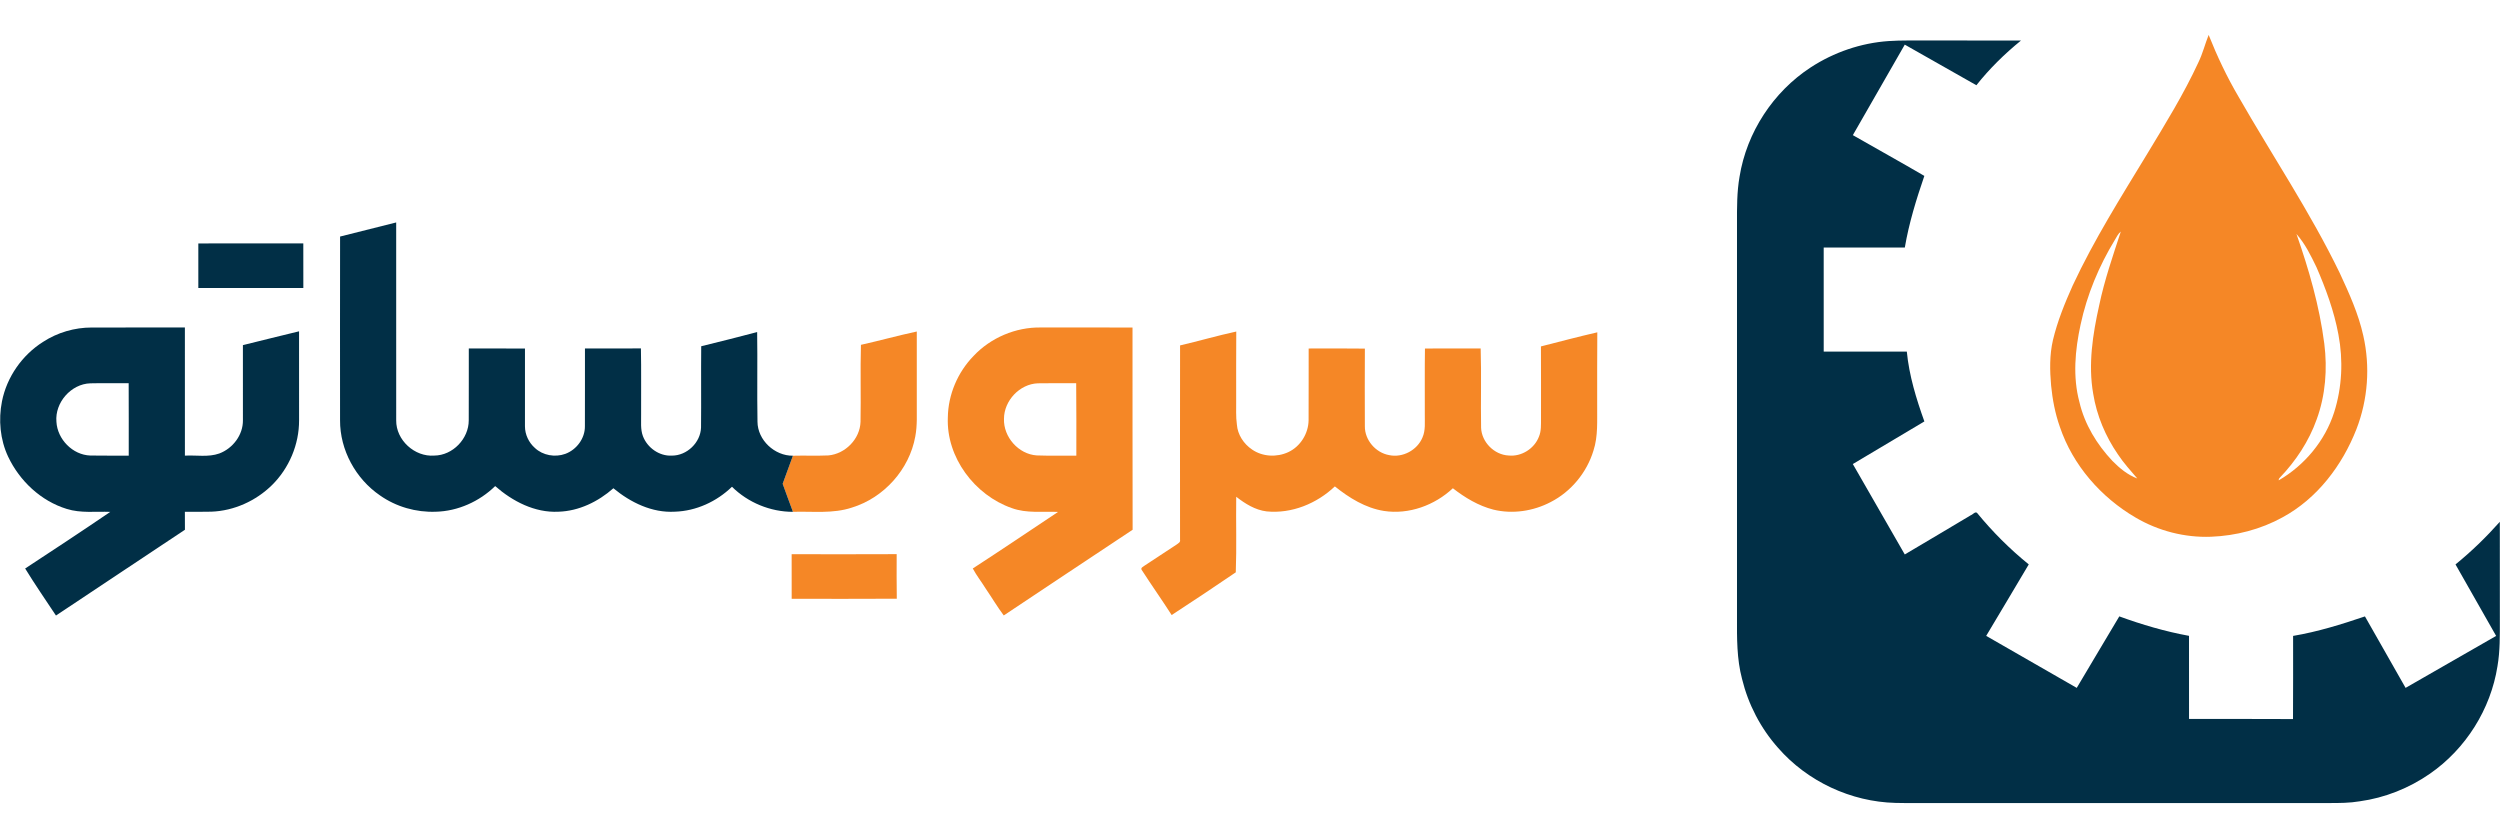
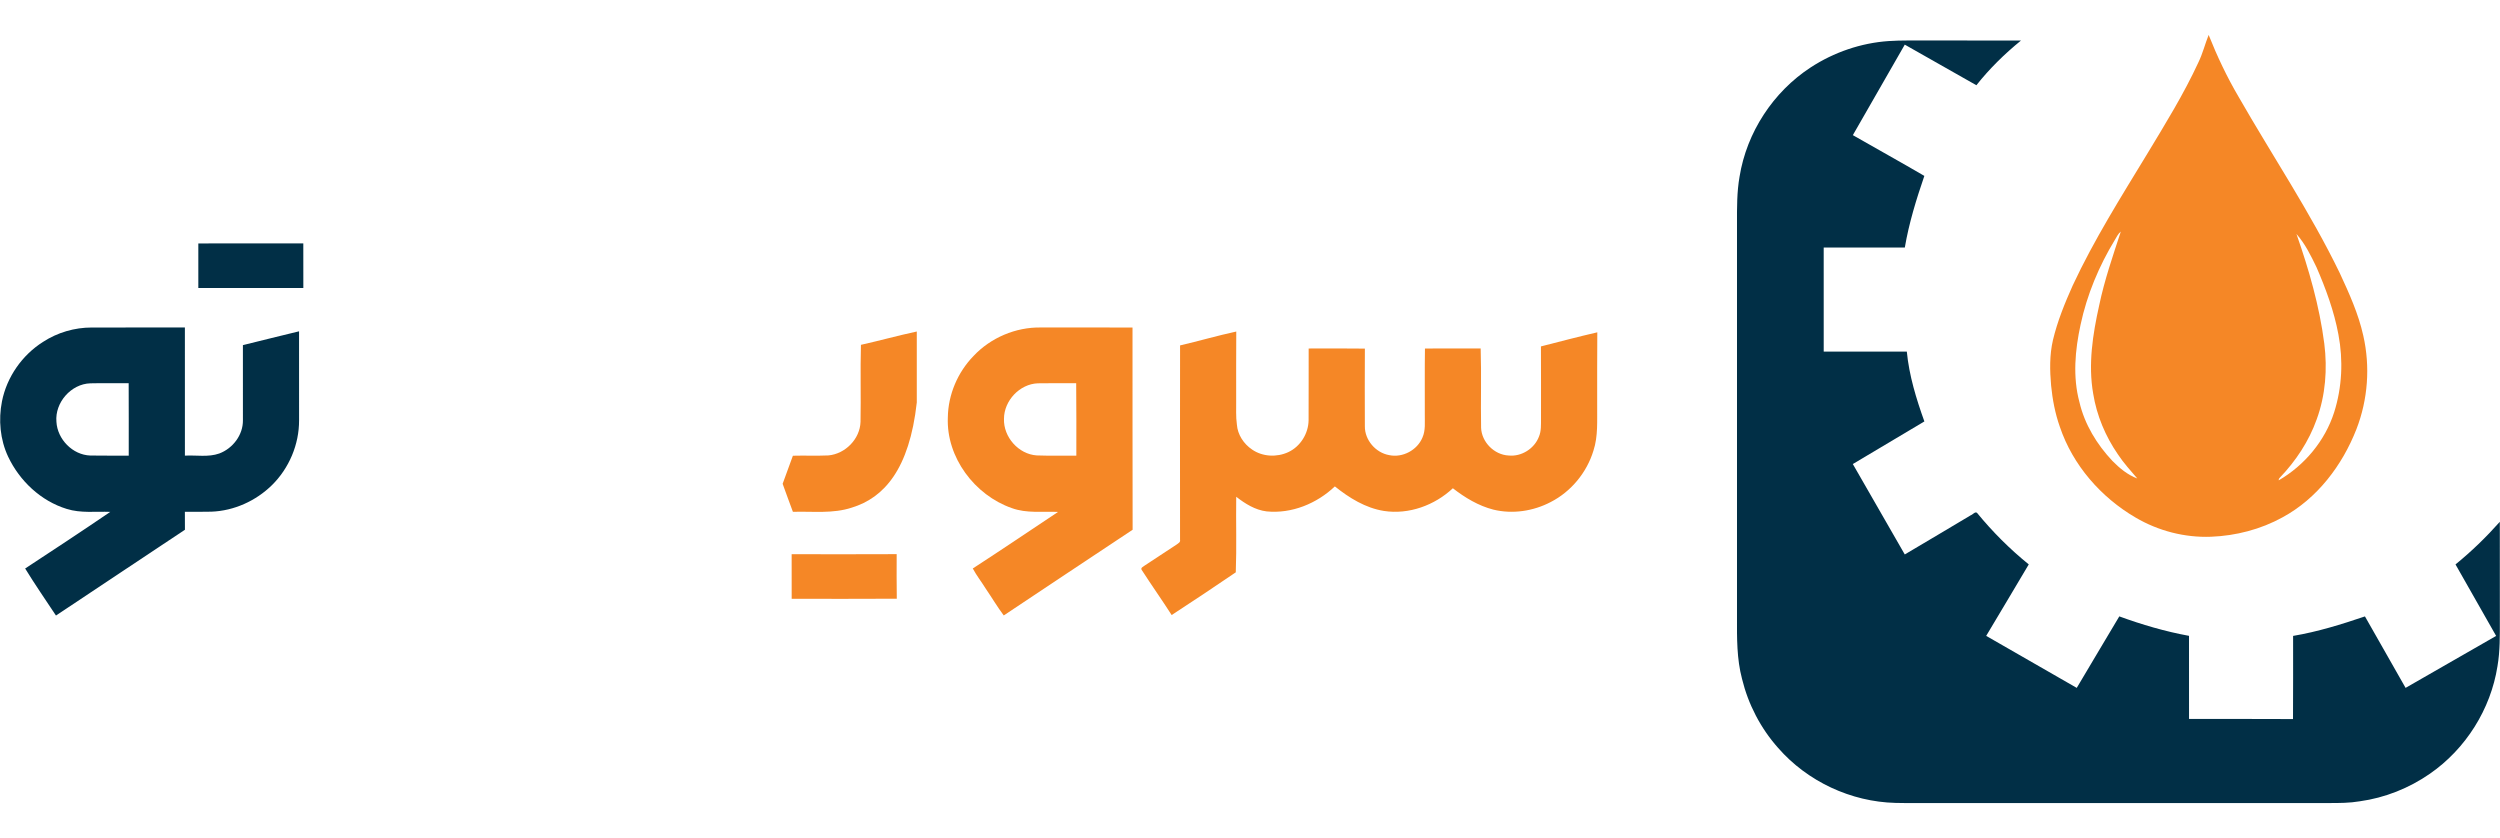
<svg xmlns="http://www.w3.org/2000/svg" width="179" height="60" viewBox="0 0 179 60" fill="none">
  <path d="M69.703 25.49C70.933 24.18 72.726 23.418 74.524 23.448C76.713 23.447 78.9 23.44 81.088 23.453C81.095 28.278 81.081 33.104 81.096 37.93C78.023 39.979 74.937 42.009 71.869 44.066C71.41 43.456 71.021 42.794 70.591 42.165C70.286 41.672 69.924 41.215 69.651 40.703C71.701 39.374 73.724 38.006 75.757 36.654C74.654 36.604 73.512 36.769 72.451 36.382C69.785 35.456 67.745 32.745 67.865 29.882C67.888 28.252 68.571 26.657 69.703 25.49ZM71.885 29.988C71.84 31.287 72.923 32.521 74.228 32.608C75.173 32.645 76.12 32.613 77.066 32.624C77.062 30.896 77.077 29.167 77.055 27.438C76.142 27.44 75.228 27.427 74.314 27.445C73.008 27.491 71.887 28.688 71.885 29.988Z" fill="#F58726" />
-   <path d="M61.643 24.69C62.981 24.392 64.302 24.023 65.642 23.736C65.643 25.43 65.641 27.124 65.642 28.818C65.633 29.63 65.689 30.451 65.534 31.253C65.111 33.614 63.284 35.643 60.996 36.343C59.633 36.798 58.179 36.601 56.772 36.647C56.532 35.976 56.27 35.313 56.037 34.64C56.285 33.971 56.529 33.301 56.771 32.63C57.619 32.606 58.469 32.648 59.317 32.608C60.529 32.496 61.576 31.428 61.614 30.203C61.649 28.366 61.592 26.526 61.643 24.69Z" fill="#F58726" />
+   <path d="M61.643 24.69C62.981 24.392 64.302 24.023 65.642 23.736C65.643 25.43 65.641 27.124 65.642 28.818C65.111 33.614 63.284 35.643 60.996 36.343C59.633 36.798 58.179 36.601 56.772 36.647C56.532 35.976 56.27 35.313 56.037 34.64C56.285 33.971 56.529 33.301 56.771 32.63C57.619 32.606 58.469 32.648 59.317 32.608C60.529 32.496 61.576 31.428 61.614 30.203C61.649 28.366 61.592 26.526 61.643 24.69Z" fill="#F58726" />
  <path d="M84.493 24.732C85.839 24.419 87.167 24.031 88.517 23.738C88.501 25.395 88.514 27.052 88.51 28.71C88.517 29.272 88.481 29.838 88.561 30.397C88.612 31.121 89.051 31.784 89.646 32.185C90.397 32.707 91.425 32.755 92.247 32.37C93.11 31.966 93.683 31.041 93.695 30.091C93.705 28.379 93.695 26.666 93.7 24.953C95.041 24.951 96.383 24.941 97.725 24.96C97.714 26.814 97.717 28.667 97.724 30.522C97.713 31.507 98.499 32.418 99.463 32.586C100.425 32.792 101.474 32.233 101.848 31.327C102.081 30.808 102.006 30.227 102.016 29.676C102.023 28.102 102.002 26.528 102.027 24.954C103.356 24.946 104.686 24.95 106.016 24.952C106.074 26.841 106.014 28.734 106.046 30.624C106.083 31.653 106.988 32.566 108.018 32.614C108.936 32.71 109.865 32.121 110.189 31.262C110.36 30.859 110.332 30.413 110.336 29.986C110.333 28.258 110.343 26.53 110.331 24.803C111.674 24.46 113.015 24.106 114.367 23.794C114.348 25.542 114.363 27.29 114.358 29.038C114.346 30.116 114.431 31.224 114.091 32.265C113.615 33.833 112.492 35.197 111.031 35.946C109.786 36.599 108.3 36.824 106.929 36.49C105.856 36.215 104.892 35.633 104.025 34.959C102.724 36.18 100.875 36.859 99.093 36.584C97.771 36.376 96.602 35.649 95.576 34.826C94.284 36.055 92.483 36.794 90.689 36.616C89.869 36.516 89.15 36.065 88.513 35.567C88.488 37.37 88.55 39.179 88.482 40.978C86.965 42.013 85.43 43.033 83.891 44.037C83.198 42.954 82.453 41.905 81.757 40.824C81.624 40.654 81.872 40.572 81.974 40.483C82.736 39.984 83.498 39.484 84.258 38.981C84.363 38.899 84.531 38.823 84.491 38.656C84.488 34.014 84.485 29.372 84.493 24.732Z" fill="#F58726" />
  <path d="M56.682 39.681C59.189 39.683 61.696 39.691 64.202 39.677C64.203 40.741 64.189 41.805 64.21 42.868C61.701 42.884 59.192 42.875 56.684 42.874C56.682 41.809 56.68 40.745 56.682 39.681Z" fill="#F58726" />
-   <path d="M24.35 16.937C25.69 16.605 27.028 16.262 28.367 15.927C28.365 20.651 28.363 25.374 28.368 30.098C28.35 31.511 29.693 32.73 31.094 32.619C32.418 32.609 33.567 31.411 33.562 30.094C33.571 28.38 33.562 26.667 33.566 24.952C34.906 24.951 36.247 24.949 37.588 24.953C37.584 26.809 37.585 28.665 37.587 30.52C37.586 31.11 37.857 31.683 38.296 32.071C38.865 32.611 39.745 32.761 40.476 32.497C41.285 32.199 41.892 31.386 41.879 30.513C41.888 28.658 41.878 26.804 41.883 24.95C43.219 24.949 44.554 24.959 45.89 24.946C45.922 26.522 45.895 28.1 45.904 29.677C45.915 30.194 45.847 30.732 46.034 31.23C46.35 32.062 47.209 32.672 48.109 32.622C49.184 32.625 50.157 31.69 50.194 30.616C50.214 28.675 50.187 26.732 50.207 24.791C51.543 24.46 52.881 24.131 54.212 23.775C54.246 25.914 54.198 28.054 54.236 30.194C54.245 31.515 55.465 32.643 56.773 32.63C56.531 33.301 56.287 33.971 56.039 34.64C56.272 35.313 56.534 35.975 56.774 36.647C55.158 36.649 53.556 35.986 52.409 34.852C51.316 35.91 49.846 36.591 48.318 36.637C46.692 36.734 45.143 35.973 43.919 34.959C42.831 35.919 41.446 36.597 39.978 36.639C38.289 36.722 36.695 35.892 35.455 34.804C34.325 35.906 32.787 36.601 31.203 36.64C29.791 36.694 28.363 36.287 27.206 35.471C25.464 34.279 24.338 32.216 24.348 30.096C24.346 25.71 24.341 21.324 24.35 16.937Z" fill="#012F46" />
  <path d="M14.2 17.43C16.705 17.431 19.211 17.434 21.717 17.427C21.724 18.493 21.719 19.558 21.719 20.623C19.213 20.623 16.706 20.625 14.2 20.623C14.199 19.559 14.202 18.494 14.2 17.43Z" fill="#012F46" />
  <path d="M3.084 24.478C4.114 23.808 5.34 23.448 6.569 23.45C8.792 23.444 11.016 23.447 13.238 23.447C13.241 26.506 13.239 29.566 13.239 32.624C14.06 32.577 14.913 32.752 15.706 32.468C16.671 32.105 17.408 31.139 17.393 30.091C17.394 28.299 17.395 26.505 17.392 24.711C18.729 24.371 20.073 24.055 21.412 23.722C21.419 25.844 21.414 27.967 21.414 30.089C21.422 31.818 20.699 33.531 19.466 34.741C18.317 35.867 16.753 36.575 15.141 36.636C14.507 36.654 13.871 36.641 13.237 36.646C13.241 37.074 13.238 37.502 13.241 37.93C10.168 39.983 7.08 42.017 4.007 44.073C3.267 42.954 2.502 41.849 1.801 40.705C3.84 39.367 5.879 38.025 7.895 36.65C6.855 36.61 5.786 36.757 4.776 36.438C2.926 35.87 1.407 34.437 0.584 32.701C0.006 31.475 -0.12 30.061 0.141 28.738C0.487 26.996 1.583 25.425 3.084 24.478ZM4.04 30.2C4.108 31.451 5.198 32.571 6.46 32.616C7.379 32.636 8.298 32.616 9.217 32.625C9.216 30.895 9.223 29.165 9.213 27.435C8.3 27.445 7.386 27.423 6.474 27.446C5.089 27.484 3.919 28.826 4.04 30.2Z" fill="#012F46" />
  <path d="M157.41 4.456C157.715 3.828 157.882 3.147 158.139 2.5C158.747 4.028 159.452 5.519 160.287 6.938C162.695 11.147 165.414 15.185 167.53 19.558C168.199 21.002 168.864 22.466 169.21 24.027C169.716 26.243 169.545 28.604 168.723 30.723C167.709 33.321 165.912 35.697 163.43 37.041C161.866 37.903 160.091 38.362 158.309 38.431C156.427 38.503 154.536 38.013 152.913 37.06C150.427 35.611 148.406 33.3 147.484 30.557C147.148 29.607 146.959 28.61 146.86 27.61C146.763 26.523 146.744 25.418 146.991 24.349C147.314 22.997 147.84 21.702 148.408 20.436C149.937 17.159 151.87 14.096 153.744 11.011C155.038 8.868 156.36 6.733 157.41 4.456ZM151.434 17.16C150.288 19.04 149.426 21.102 148.967 23.258C148.575 25.069 148.4 26.984 148.888 28.794C149.258 30.382 150.135 31.82 151.247 33C151.759 33.52 152.339 34.003 153.031 34.26C152.551 33.699 152.052 33.152 151.643 32.534C150.749 31.236 150.124 29.75 149.873 28.192C149.503 26.085 149.841 23.936 150.3 21.871C150.676 20.069 151.279 18.327 151.851 16.579C151.66 16.733 151.555 16.955 151.434 17.16ZM164.427 16.754C165.32 19.305 166.075 21.919 166.419 24.605C166.649 26.421 166.506 28.299 165.876 30.024C165.32 31.589 164.383 33.003 163.238 34.2C163.18 34.251 163.152 34.315 163.157 34.392C165.004 33.319 166.469 31.569 167.123 29.527C167.694 27.733 167.782 25.799 167.431 23.953C167.124 22.288 166.535 20.689 165.864 19.14C165.461 18.305 165.046 17.451 164.427 16.754Z" fill="#F58726" />
  <path d="M129.643 4.828C131.305 3.743 133.242 3.077 135.224 2.94C136.137 2.879 137.053 2.904 137.968 2.899C140.213 2.901 142.458 2.898 144.704 2.901C143.532 3.855 142.447 4.917 141.509 6.103C139.799 5.136 138.092 4.163 136.382 3.196C135.144 5.357 133.904 7.516 132.664 9.676C134.368 10.654 136.088 11.603 137.783 12.595C137.208 14.273 136.682 15.972 136.385 17.723C134.449 17.722 132.513 17.723 130.577 17.722C130.576 20.207 130.573 22.691 130.578 25.177C132.561 25.172 134.545 25.177 136.528 25.174C136.694 26.893 137.205 28.555 137.785 30.175C136.08 31.195 134.368 32.203 132.662 33.225C133.907 35.38 135.139 37.542 136.382 39.699C137.963 38.771 139.534 37.825 141.111 36.89C141.25 36.846 141.418 36.606 141.556 36.722C142.662 38.073 143.901 39.312 145.259 40.411C144.239 42.115 143.237 43.829 142.211 45.529C144.372 46.77 146.534 48.011 148.695 49.253C149.713 47.548 150.72 45.836 151.742 44.133C153.366 44.725 155.03 45.215 156.733 45.526C156.736 47.51 156.732 49.494 156.735 51.478C159.216 51.481 161.698 51.469 164.179 51.485C164.196 49.5 164.182 47.515 164.186 45.531C165.942 45.235 167.646 44.706 169.33 44.135C170.306 45.836 171.265 47.549 172.24 49.252C174.402 48.014 176.559 46.767 178.723 45.532C177.753 43.826 176.781 42.121 175.814 40.413C176.955 39.485 178.011 38.46 178.987 37.361C178.992 39.7 178.987 42.04 178.989 44.38C178.988 45.488 179.009 46.605 178.819 47.701C178.336 50.782 176.545 53.623 173.983 55.398C172.49 56.434 170.753 57.127 168.952 57.374C168.236 57.496 167.506 57.498 166.783 57.498C157.343 57.498 147.904 57.498 138.465 57.498C137.55 57.492 136.635 57.512 135.721 57.488C132.536 57.412 129.41 55.954 127.314 53.551C126.064 52.148 125.172 50.431 124.729 48.606C124.35 47.176 124.364 45.682 124.369 44.214C124.369 34.802 124.369 25.391 124.369 15.979C124.367 14.866 124.359 13.744 124.553 12.644C125.065 9.48 126.96 6.58 129.643 4.828Z" fill="#012F46" />
</svg>